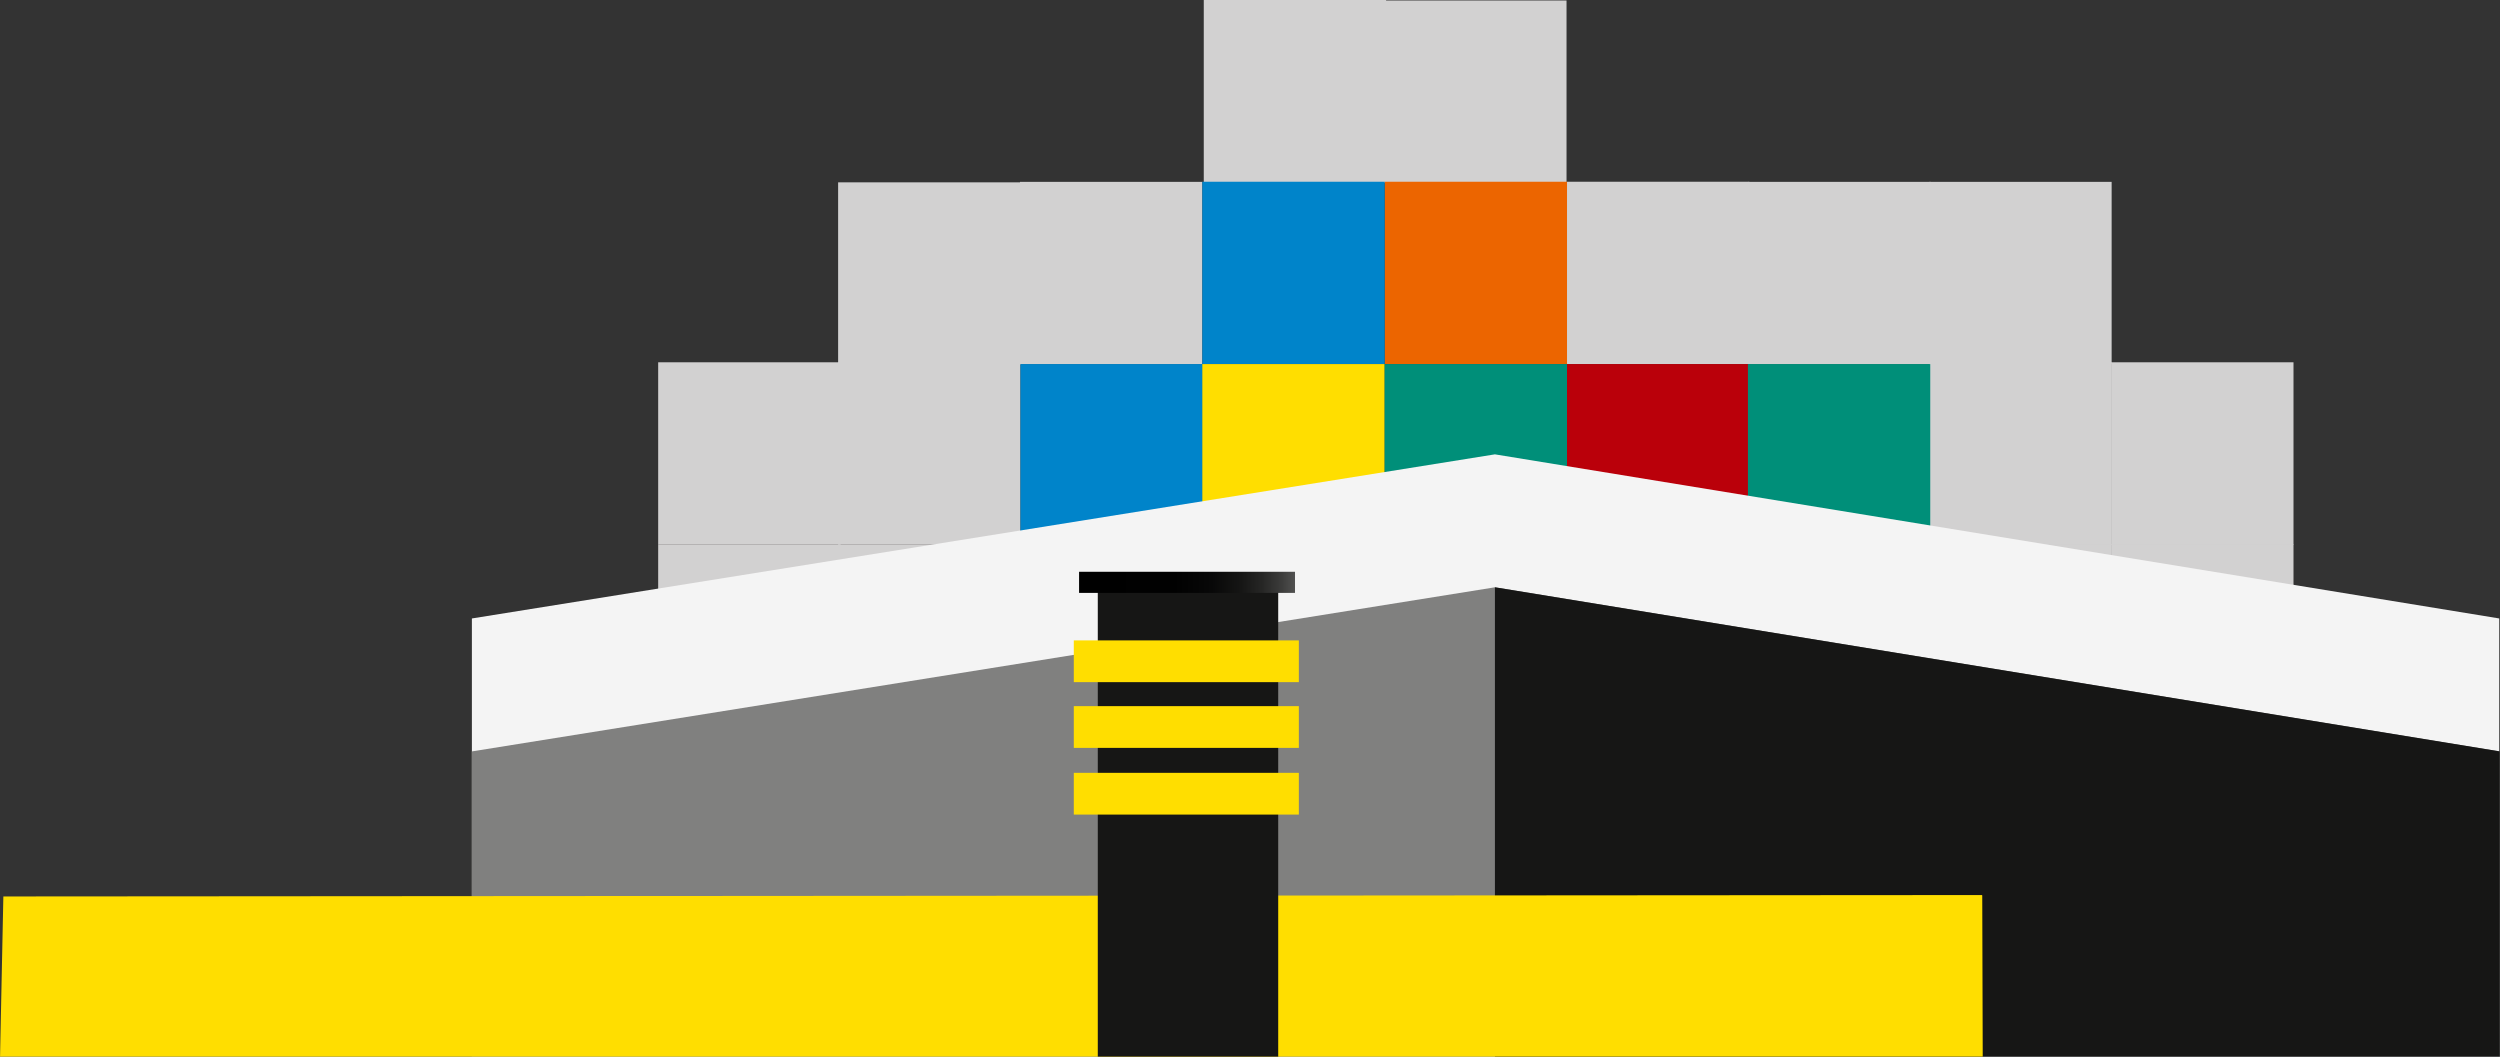
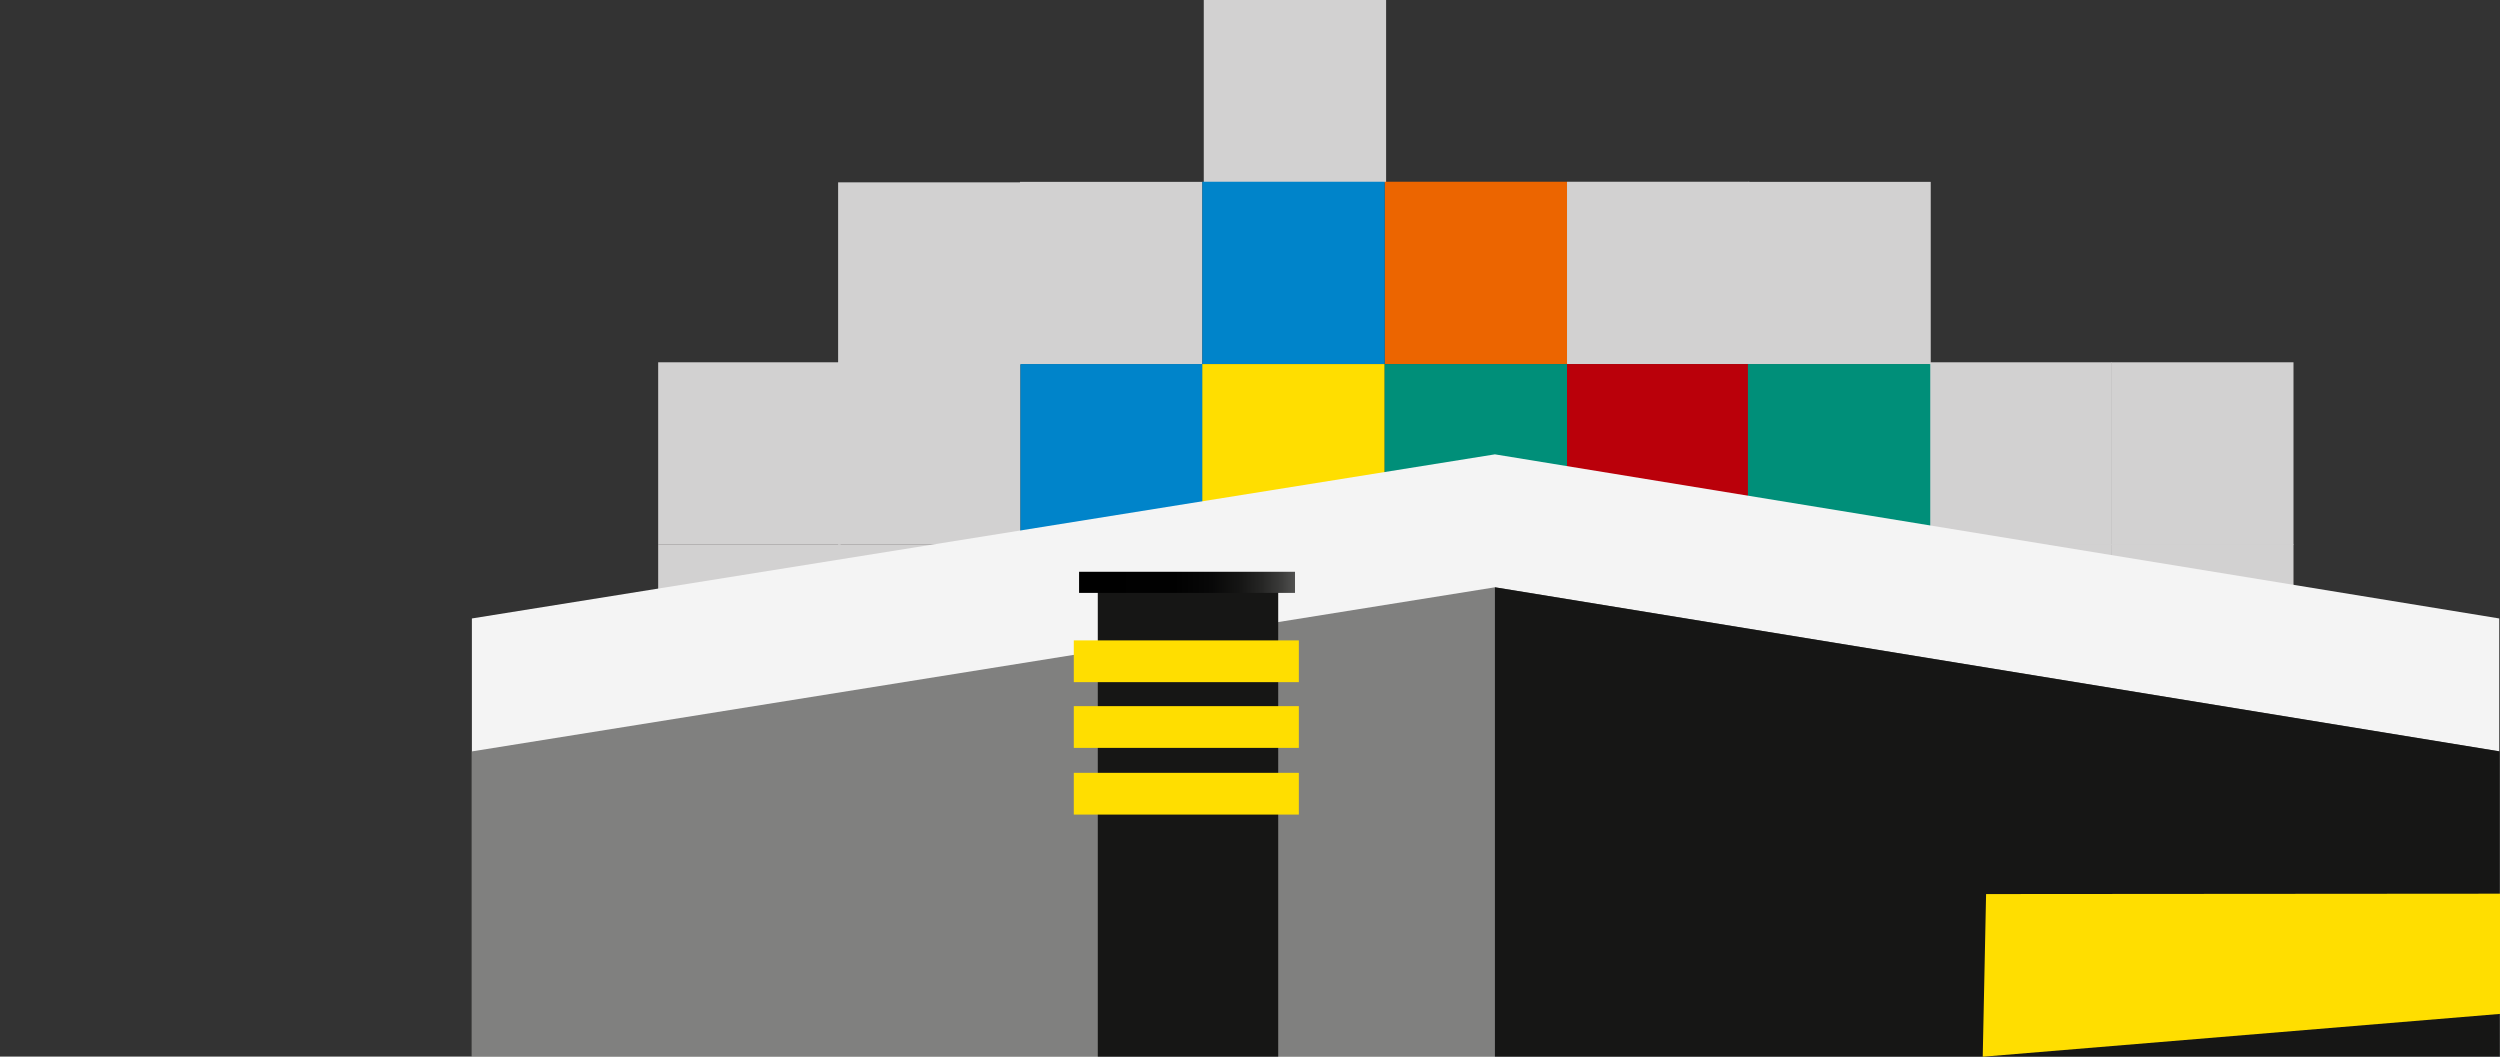
<svg xmlns="http://www.w3.org/2000/svg" version="1.1" id="Ebene_1" x="0px" y="0px" viewBox="0 0 521 220.2" style="enable-background:new 0 0 521 220.2;" xml:space="preserve">
  <rect x="0" y="0" width="521" height="220.2" fill="#333333" stroke="none" />
  <style type="text/css"> .st0{fill:#D2D1D1;} .st1{fill:#EC6500;} .st2{fill:#0084CA;} .st3{fill:#FFDE00;} .st4{fill:#008F79;} .st5{fill:#BA000A;} .st6{fill:#006753;} .st7{fill:#72AB2E;} .st8{fill:#EDC800;} .st9{fill:#0090DF;} .st10{fill:#F4F4F4;} .st11{fill:#80807F;} .st12{fill:#161615;} .st13{fill:none;} .st14{fill:#FFFFFF;} .st15{fill:url(#Rechteck_443_1_);} </style>
  <g id="Gruppe_120" transform="translate(-42.058 -123.878)">
    <g id="Hintergrund" transform="translate(230.023 123.878)">
      <rect id="Rechteck_410" x="176.4" y="37.9" class="st0" width="38" height="38" />
      <rect id="Rechteck_411" x="24.6" y="37.9" class="st0" width="38" height="38" />
-       <rect id="Rechteck_412" x="100.5" y="0.1" class="st0" width="38" height="38" />
-       <rect id="Rechteck_413" x="214.1" y="37.9" class="st0" width="38" height="38" />
      <rect id="Rechteck_414" x="214.1" y="75.5" class="st0" width="38" height="38" />
      <rect id="Rechteck_415" x="252" y="75.5" class="st0" width="38" height="38" />
      <rect id="Rechteck_416" x="62.9" class="st0" width="38" height="38" />
      <rect id="Rechteck_417" x="-13.3" y="75.5" class="st0" width="38" height="38" />
      <rect id="Rechteck_418" x="-50.8" y="75.5" class="st0" width="38" height="38" />
      <rect id="Rechteck_419" x="-13.3" y="38" class="st0" width="38" height="38" />
    </g>
    <g id="Container" transform="translate(230.023 161.753)">
      <rect id="Rechteck_420" x="100.6" y="0" class="st1" width="38" height="38" />
      <rect id="Rechteck_421" x="138.6" y="0" class="st0" width="38" height="38" />
      <rect id="Rechteck_422" x="62.6" y="0" class="st2" width="38" height="38" />
      <rect id="Rechteck_423" x="24.7" y="38" class="st2" width="38" height="38" />
      <rect id="Rechteck_424" x="62.6" y="38" class="st3" width="38" height="38" />
      <rect id="Rechteck_425" x="100.6" y="38" class="st4" width="38" height="38" />
      <rect id="Rechteck_426" x="138.6" y="38" class="st5" width="38" height="38" />
      <rect id="Rechteck_427" x="176.3" y="38" class="st4" width="38" height="38" />
      <rect id="Rechteck_428" x="23.7" y="75.9" class="st6" width="38" height="38" />
      <rect id="Rechteck_429" x="61.6" y="75.9" class="st7" width="38" height="38" />
      <rect id="Rechteck_430" x="99.6" y="75.9" class="st1" width="38" height="38" />
      <rect id="Rechteck_431" x="137.6" y="75.9" class="st8" width="38" height="38" />
      <rect id="Rechteck_432" x="175.5" y="75.9" class="st9" width="38" height="38" />
      <rect id="Rechteck_433" x="23.7" y="113.9" class="st1" width="38" height="38" />
      <rect id="Rechteck_434" x="61.6" y="113.9" class="st5" width="38" height="38" />
      <rect id="Rechteck_435" x="99.6" y="113.9" class="st8" width="38" height="38" />
      <rect id="Rechteck_436" x="137.6" y="113.9" class="st5" width="38" height="38" />
-       <rect id="Rechteck_437" x="175.5" y="113.9" class="st7" width="38" height="38" />
      <rect id="Rechteck_438" x="214.1" y="75.5" class="st0" width="38" height="38" />
      <rect id="Rechteck_439" x="252" y="75.5" class="st0" width="38" height="38" />
      <rect id="Rechteck_440" x="-13.3" y="75.6" class="st0" width="38" height="38" />
      <rect id="Rechteck_441" x="-50.8" y="75.6" class="st0" width="38" height="38" />
    </g>
    <g id="Schiff" transform="translate(191.199 218.564)">
      <g id="Gruppe_119">
        <g id="Gruppe_117">
          <path id="Pfad_359" class="st10" d="M371.7,125.9H-50.8V34.2L162.4,0l209.3,34.2V125.9z" />
        </g>
        <g id="Gruppe_118" transform="translate(0 27.707)">
          <path id="Pfad_360" class="st11" d="M371.7,97.8H-50.8V34.2L162.4,0l209.3,34.2V97.8z" />
        </g>
        <path id="Pfad_361" class="st12" d="M162.4,27.7v98.2h209.4v-64L162.4,27.7z" />
      </g>
    </g>
    <g id="Kai" transform="translate(42.058 204.6)">
-       <path id="Pfad_362" class="st3" d="M413.2,139.5L0,140l0.7-33.9l412.4-0.3L413.2,139.5z" />
+       <path id="Pfad_362" class="st3" d="M413.2,139.5l0.7-33.9l412.4-0.3L413.2,139.5z" />
      <path id="Pfad_363" class="st3" d="M-50.8,0" />
    </g>
    <g id="Pfosten" transform="translate(316.637 243.037)">
      <line id="Linie_1" class="st13" x1="-50.3" y1="32.1" x2="-45.3" y2="32.1" />
      <path id="Pfad_364" class="st14" d="M-45.3,35.4" />
-       <line id="Linie_2" class="st13" x1="-50.3" y1="45.7" x2="-45.3" y2="45.7" />
      <path id="Pfad_365" class="st14" d="M-45.3,49.1" />
      <line id="Linie_3" class="st13" x1="-50.3" y1="59.4" x2="-45.3" y2="59.4" />
      <path id="Pfad_366" class="st14" d="M-45.3,62.8" />
      <rect id="Rechteck_442" x="-45.8" y="3.4" class="st12" width="37.6" height="99.1" />
      <linearGradient id="Rechteck_443_1_" gradientUnits="userSpaceOnUse" x1="-650.784" y1="37.832" x2="-649.784" y2="37.832" gradientTransform="matrix(45.048 0 0 4.446 29266.807 -166)">
        <stop offset="0" style="stop-color:#000000" />
        <stop offset="0.442" style="stop-color:#010101" />
        <stop offset="0.617" style="stop-color:#080808" />
        <stop offset="0.745" style="stop-color:#151514" />
        <stop offset="0.849" style="stop-color:#262625" />
        <stop offset="0.939" style="stop-color:#3C3C3B" />
        <stop offset="1" style="stop-color:#515150" />
      </linearGradient>
      <rect id="Rechteck_443" x="-49.7" y="0" class="st15" width="45" height="4.4" />
      <rect id="Rechteck_449" x="-50.8" y="28" class="st3" width="46.9" height="8.7" />
      <rect id="Rechteck_450" x="-50.8" y="41.9" class="st3" width="46.9" height="8.7" />
      <rect id="Rechteck_451" x="-50.8" y="14.3" class="st3" width="46.9" height="8.7" />
    </g>
  </g>
</svg>